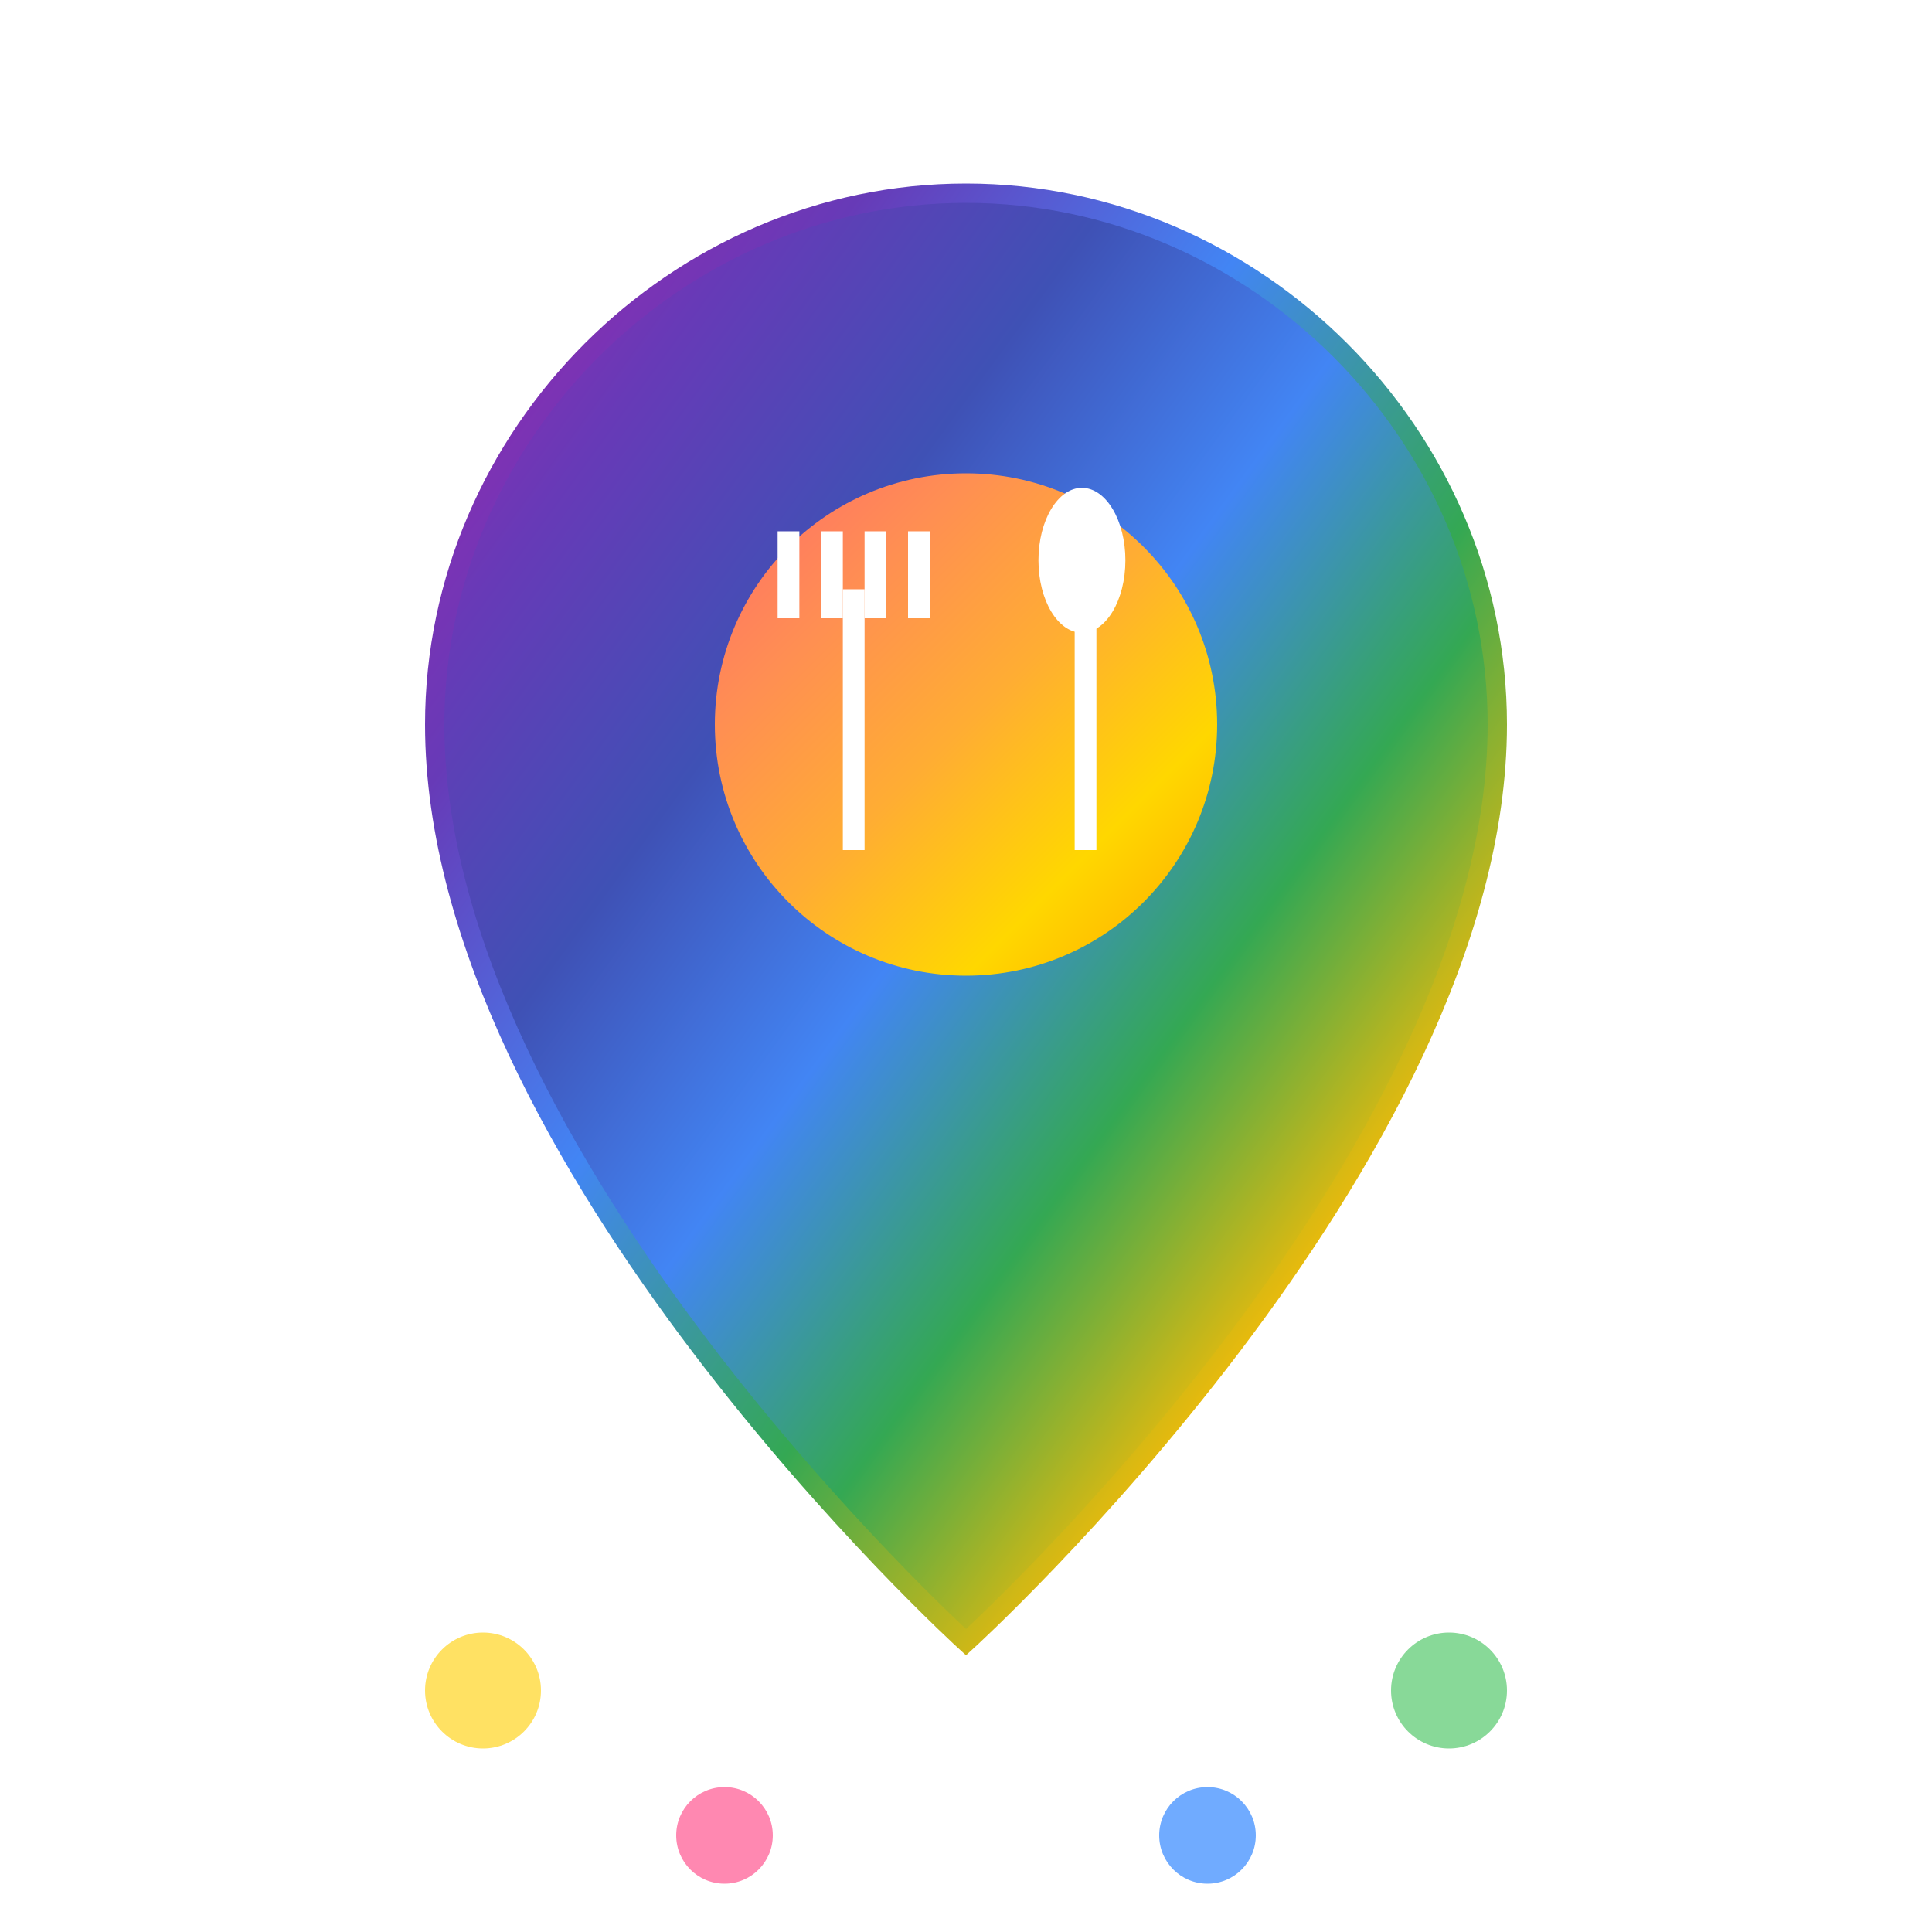
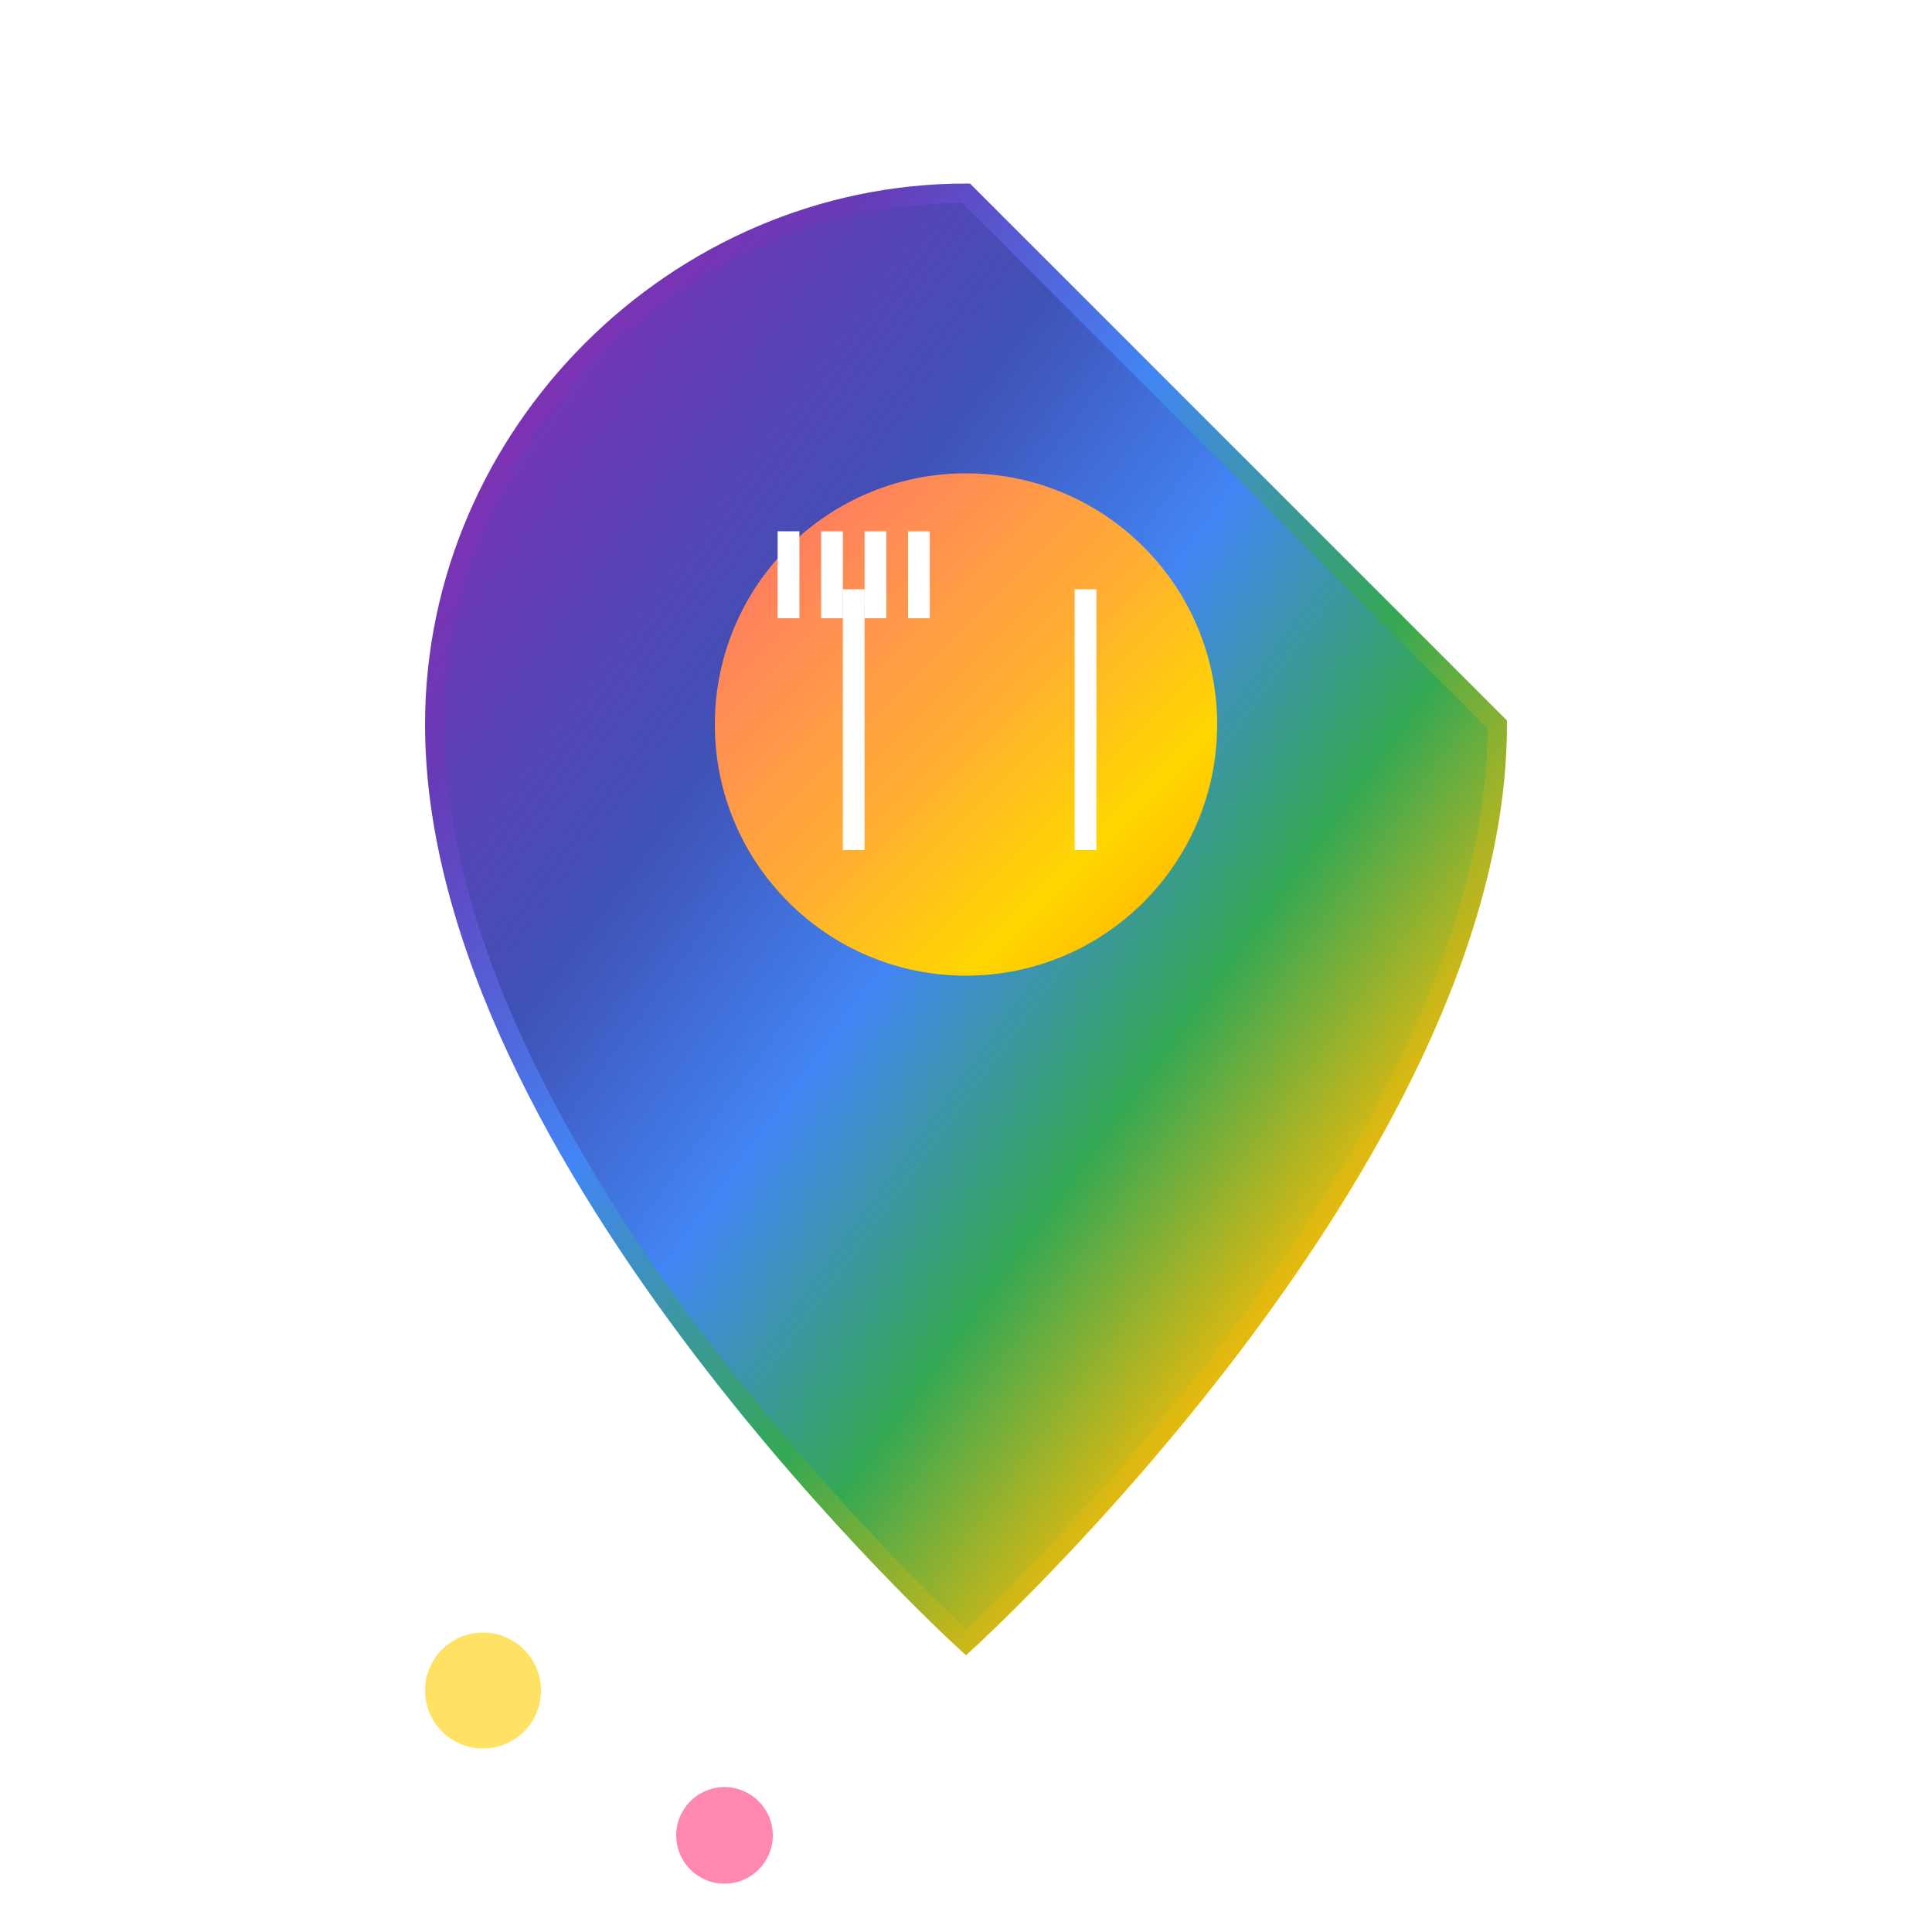
<svg xmlns="http://www.w3.org/2000/svg" width="200" height="200" viewBox="0 0 200 200">
  <defs>
    <linearGradient id="pinGradient" x1="0%" y1="0%" x2="100%" y2="100%">
      <stop offset="0%" style="stop-color:#9C27B0;stop-opacity:1" />
      <stop offset="16%" style="stop-color:#673AB7;stop-opacity:1" />
      <stop offset="32%" style="stop-color:#3F51B5;stop-opacity:1" />
      <stop offset="48%" style="stop-color:#4285F4;stop-opacity:1" />
      <stop offset="64%" style="stop-color:#34A853;stop-opacity:1" />
      <stop offset="80%" style="stop-color:#FBBC05;stop-opacity:1" />
      <stop offset="100%" style="stop-color:#EA4335;stop-opacity:1" />
    </linearGradient>
    <linearGradient id="plateGradient" x1="0%" y1="0%" x2="100%" y2="100%">
      <stop offset="0%" style="stop-color:#FF6B6B;stop-opacity:1" />
      <stop offset="25%" style="stop-color:#FF8E53;stop-opacity:1" />
      <stop offset="50%" style="stop-color:#FFAD33;stop-opacity:1" />
      <stop offset="75%" style="stop-color:#FFD700;stop-opacity:1" />
      <stop offset="100%" style="stop-color:#FFA500;stop-opacity:1" />
    </linearGradient>
    <linearGradient id="pinBorderGradient" x1="0%" y1="0%" x2="100%" y2="100%">
      <stop offset="0%" style="stop-color:#9C27B0;stop-opacity:1" />
      <stop offset="20%" style="stop-color:#673AB7;stop-opacity:1" />
      <stop offset="40%" style="stop-color:#4285F4;stop-opacity:1" />
      <stop offset="60%" style="stop-color:#34A853;stop-opacity:1" />
      <stop offset="80%" style="stop-color:#FBBC05;stop-opacity:1" />
      <stop offset="100%" style="stop-color:#EA4335;stop-opacity:1" />
    </linearGradient>
    <filter id="shadow" x="-50%" y="-50%" width="200%" height="200%">
      <feDropShadow dx="0" dy="4" stdDeviation="8" flood-color="#000000" flood-opacity="0.15" />
    </filter>
  </defs>
-   <path d="M100 20 C70 20, 45 45, 45 75 C45 120, 100 170, 100 170 C100 170, 155 120, 155 75 C155 45, 130 20, 100 20 Z" fill="url(#pinGradient)" stroke="url(#pinBorderGradient)" stroke-width="2" filter="url(#shadow)" />
+   <path d="M100 20 C70 20, 45 45, 45 75 C45 120, 100 170, 100 170 C100 170, 155 120, 155 75 Z" fill="url(#pinGradient)" stroke="url(#pinBorderGradient)" stroke-width="2" filter="url(#shadow)" />
  <circle cx="100" cy="75" r="26" fill="url(#plateGradient)" />
  <g transform="translate(100, 75)">
    <g transform="translate(-12, -14) scale(1.5)">
      <rect x="-0.5" y="0" width="1.5" height="18" fill="#FFFFFF" />
      <rect x="-5" y="-4" width="1.5" height="6" fill="#FFFFFF" />
      <rect x="-2" y="-4" width="1.5" height="6" fill="#FFFFFF" />
      <rect x="1" y="-4" width="1.5" height="6" fill="#FFFFFF" />
      <rect x="4" y="-4" width="1.5" height="6" fill="#FFFFFF" />
    </g>
    <g transform="translate(12, -14) scale(1.5)">
      <rect x="-0.5" y="0" width="1.5" height="18" fill="#FFFFFF" />
-       <ellipse cx="0" cy="-2" rx="3" ry="5" fill="#FFFFFF" />
    </g>
  </g>
  <circle cx="50" cy="175" r="6" fill="#FFD93D" opacity="0.8" />
-   <circle cx="150" cy="175" r="6" fill="#6BCF7F" opacity="0.8" />
  <circle cx="75" cy="190" r="5" fill="#FF6B9D" opacity="0.8" />
-   <circle cx="125" cy="190" r="5" fill="#4D96FF" opacity="0.8" />
</svg>